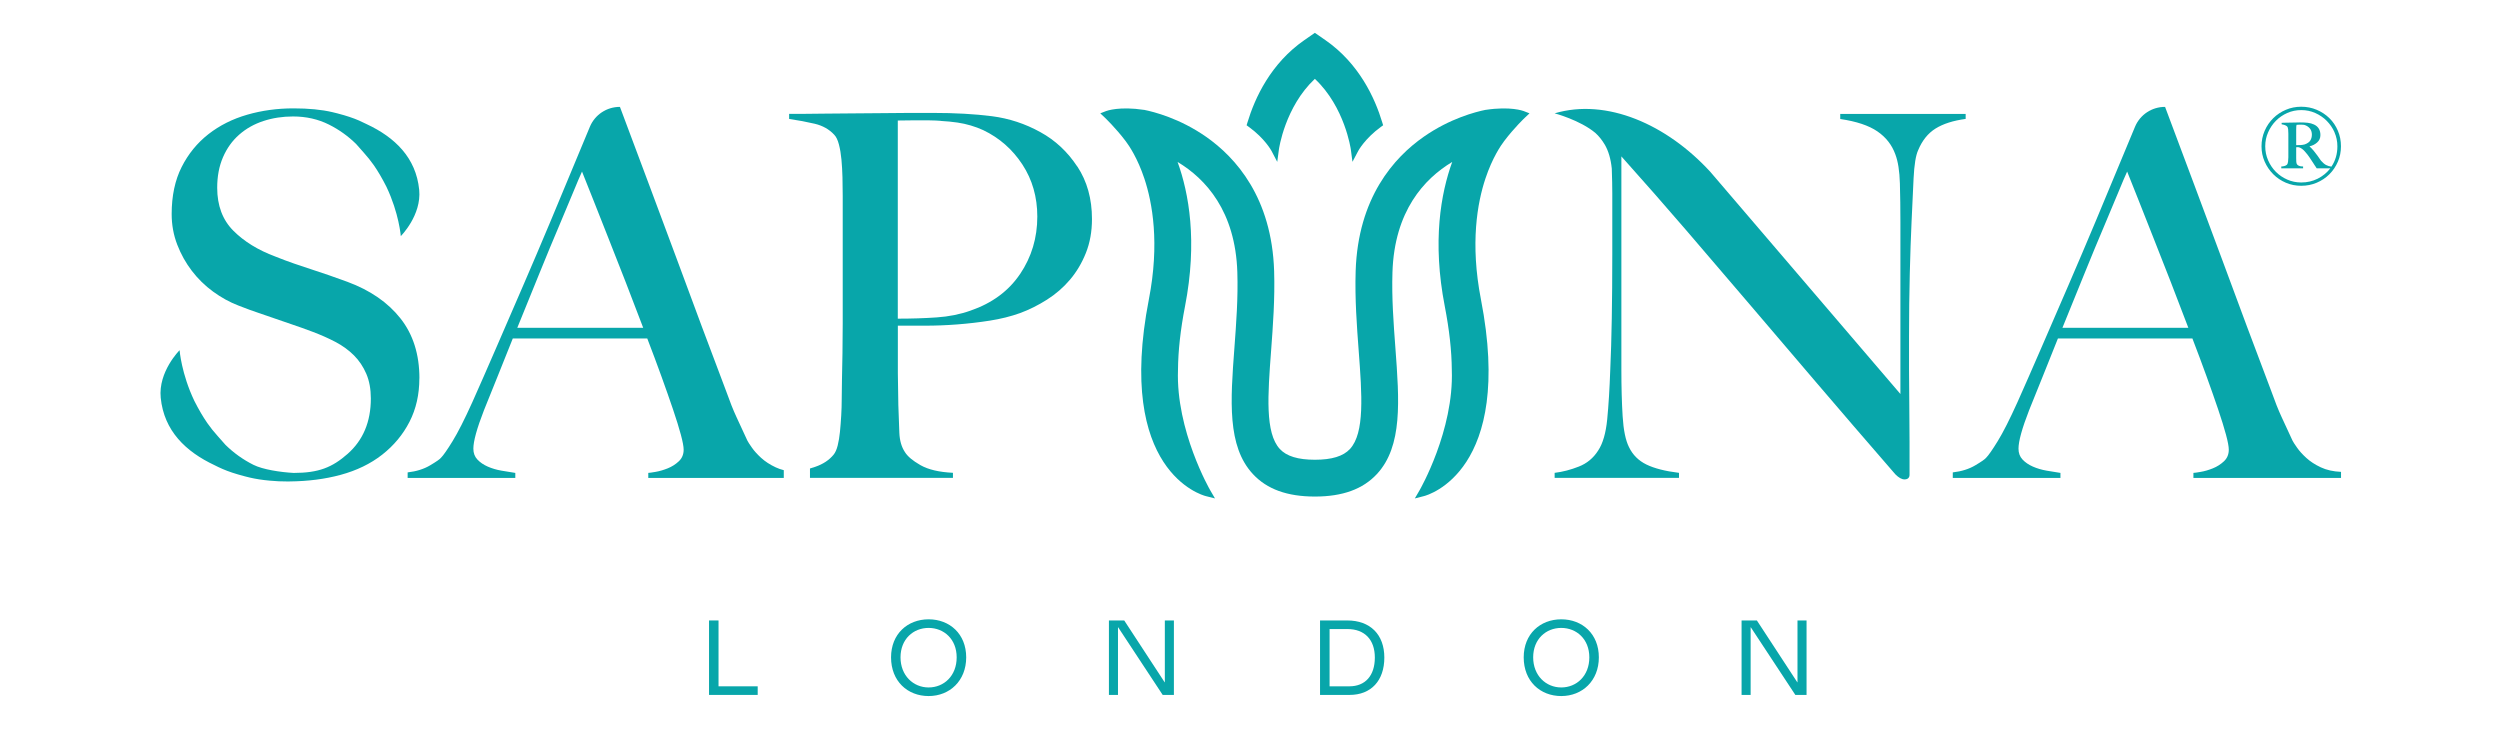
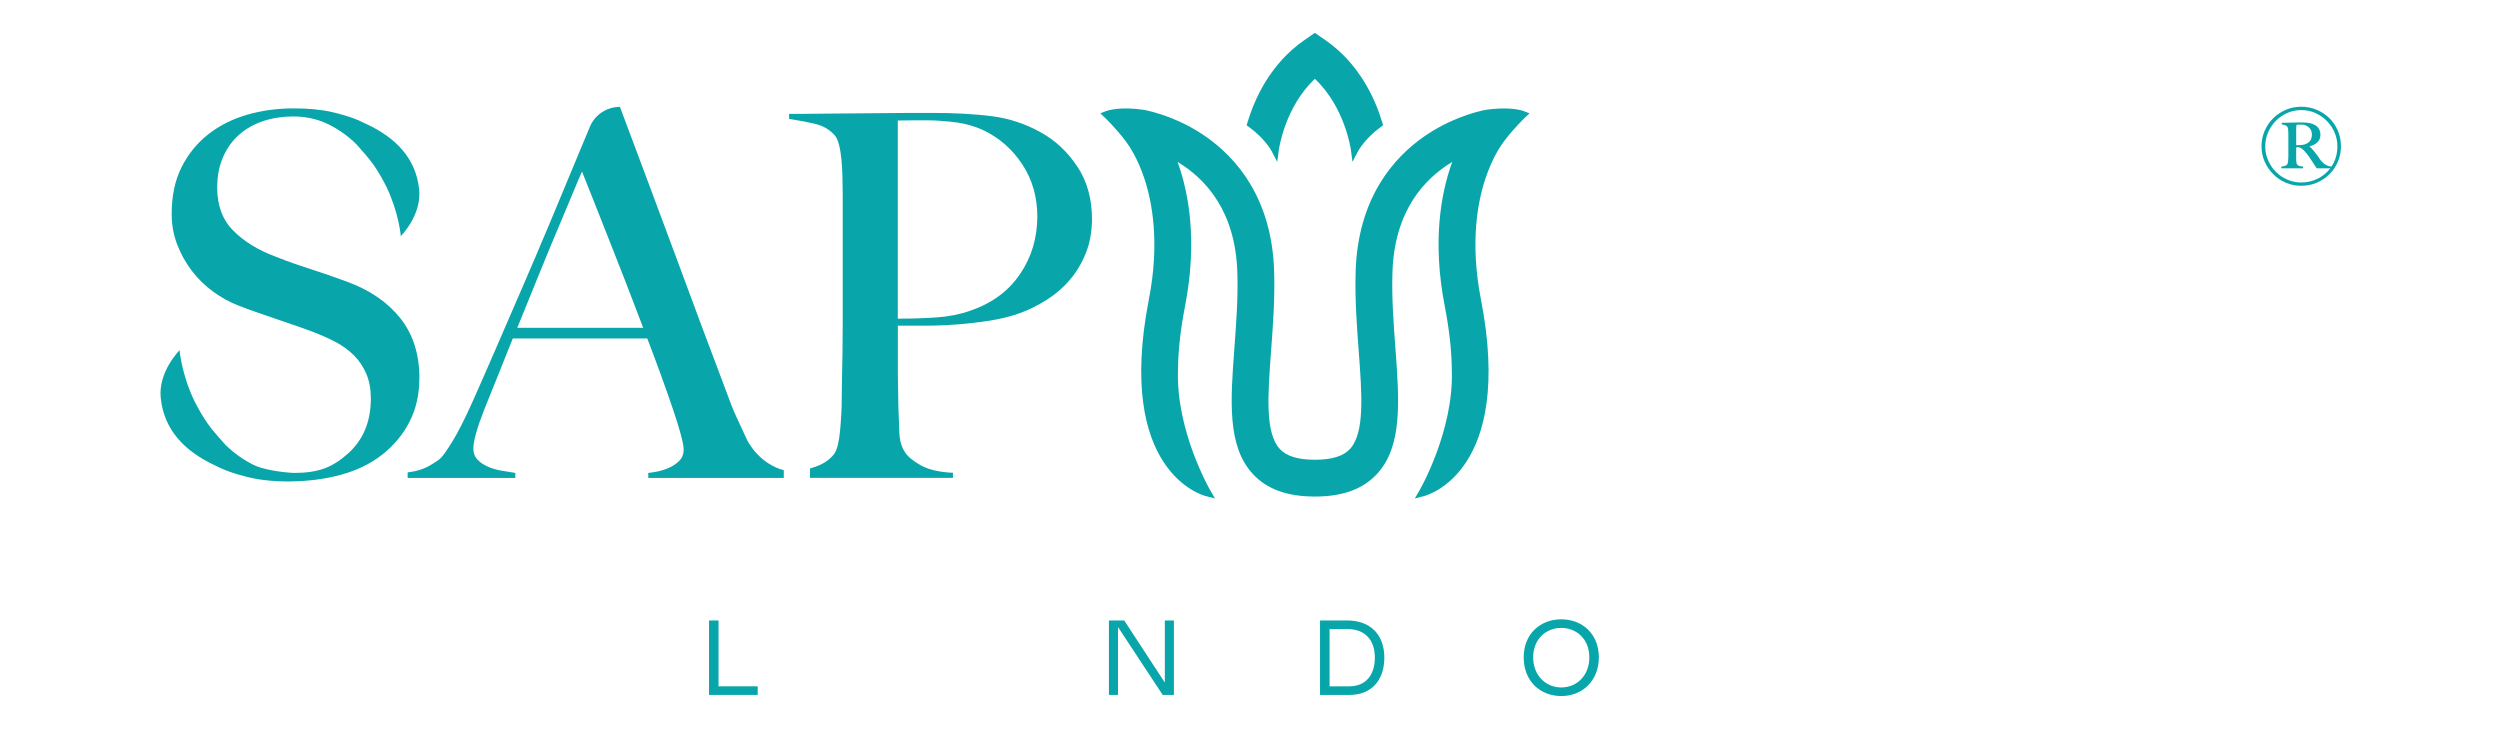
<svg xmlns="http://www.w3.org/2000/svg" viewBox="0 0 1034.65 301.57" version="1.1" id="Layer_1">
  <defs>
    <style>
      .st0 {
        fill: #08a6aa;
      }
    </style>
  </defs>
  <g>
    <path d="M293.44,256.78h3.93v27.26h16.21v3.56h-20.14v-30.82Z" class="st0" />
-     <path d="M368.77,272.05c0-9.69,6.84-15.74,15.55-15.74s15.55,6.04,15.55,15.74-6.84,16.02-15.55,16.02-15.55-6.14-15.55-16.02ZM395.93,272.05c0-7.54-5.29-12.18-11.62-12.18s-11.62,4.64-11.62,12.18,5.29,12.46,11.62,12.46,11.62-4.78,11.62-12.46Z" class="st0" />
    <path d="M458.95,256.78h6.32l16.72,25.57h.09v-25.57h3.75v30.82h-4.64l-18.41-27.96h-.09v27.96h-3.75v-30.82Z" class="st0" />
    <path d="M546.32,256.78h11.24c9.51,0,15.36,5.81,15.36,15.36s-5.48,15.46-14.38,15.46h-12.23v-30.82ZM558.45,284.04c6.56,0,10.54-4.4,10.54-11.9s-4.31-11.8-11.33-11.8h-7.4v23.7h8.19Z" class="st0" />
    <path d="M630.6,272.05c0-9.69,6.84-15.74,15.55-15.74s15.55,6.04,15.55,15.74-6.84,16.02-15.55,16.02-15.55-6.14-15.55-16.02ZM657.76,272.05c0-7.54-5.29-12.18-11.62-12.18s-11.62,4.64-11.62,12.18,5.29,12.46,11.62,12.46,11.62-4.78,11.62-12.46Z" class="st0" />
-     <path d="M720.78,256.78h6.32l16.72,25.57h.09v-25.57h3.75v30.82h-4.64l-18.41-27.96h-.09v27.96h-3.75v-30.82Z" class="st0" />
  </g>
-   <path d="M813.49,47.16h-51.89v2.09c6.7.98,11.82,2.69,15.38,5.13,3.56,2.44,6.03,5.62,7.43,9.52,1.11,2.93,1.74,6.94,1.88,12.03.14,5.09.21,10.43.21,16v71.13l-78.59-91.85c-18.13-19.83-43.08-30.67-64.51-24.31,0,0,10.55,2.81,16.89,8.14,1.42,1.29,2.7,2.88,3.83,4.77,1.53,2.58,2.51,5.89,2.93,9.94.14,4.05.21,7.46.21,10.25v25.52c0,9.35-.07,18.1-.21,26.26-.14,8.16-.35,15.24-.63,21.24-.28,7.95-.7,14.79-1.26,20.5-.56,5.72-1.81,10.04-3.77,12.97-1.96,3.07-4.6,5.27-7.95,6.59-3.35,1.33-6.69,2.2-10.04,2.61v2.09h51.47v-2.09c-5.72-.7-10.22-1.85-13.49-3.45-3.28-1.6-5.68-4.01-7.22-7.22-1.4-2.79-2.27-7.04-2.62-12.76-.35-5.72-.52-12.13-.52-19.25v-88.29c9.48,10.6,18.48,20.85,26.99,30.75,8.51,9.91,17.19,20.05,26.05,30.44,8.86,10.39,18.17,21.31,27.93,32.74,9.76,11.44,20.57,23.99,32.43,37.66,1.39,1.4,2.65,2.09,3.77,2.09.7,0,1.22-.18,1.57-.52.35-.35.52-.8.52-1.36v-13.6c0-5.02-.04-10.07-.1-15.17-.07-5.09-.11-10.07-.11-14.96v-13.39c0-9.34.11-18.1.31-26.26.21-8.16.45-15.24.73-21.24.28-6.41.56-12.45.84-18.1.28-5.65.91-9.52,1.88-11.61,1.67-4.04,4.08-7.04,7.22-9,3.14-1.95,7.29-3.28,12.45-3.98v-2.09Z" class="st0" />
-   <path d="M960.47,193.4c-2.37-1.11-4.36-2.41-5.96-3.87-1.6-1.46-2.9-2.89-3.87-4.29-.98-1.39-1.61-2.37-1.88-2.93-1.67-3.63-3.17-6.87-4.5-9.73-1.33-2.86-2.76-6.45-4.29-10.77-3.35-8.79-6.7-17.68-10.04-26.67-3.35-9-6.8-18.31-10.36-27.93-3.56-9.62-7.29-19.63-11.19-30.02-3.91-10.39-8.02-21.37-12.34-32.95h0c-5.43-.03-10.34,3.2-12.44,8.22-5.11,12.22-13.31,32-16.22,38.96-3.77,9-7.57,17.92-11.4,26.78-3.84,8.86-7.57,17.47-11.19,25.84-3.63,8.37-6.9,15.83-9.83,22.39-3.21,7.11-5.93,12.48-8.16,16.11-2.23,3.63-3.84,5.93-4.81,6.9-.42.56-1.92,1.61-4.5,3.14-2.58,1.54-5.68,2.51-9.31,2.93v2.3h44.56v-2.09c-1.81-.28-3.73-.59-5.75-.94-2.02-.35-3.91-.91-5.65-1.67-1.75-.77-3.17-1.74-4.29-2.93-1.12-1.18-1.67-2.68-1.67-4.5,0-3.07,1.46-8.37,4.39-15.9,1.95-4.88,3.9-9.73,5.86-14.54,1.95-4.81,3.97-9.87,6.07-15.17h55.65c2.09,5.44,4.04,10.67,5.86,15.69,1.81,5.02,3.42,9.59,4.81,13.7,1.39,4.12,2.47,7.6,3.24,10.46.77,2.86,1.15,4.92,1.15,6.17,0,1.96-.66,3.56-1.99,4.81-1.33,1.25-2.86,2.23-4.6,2.93-1.75.7-3.42,1.19-5.02,1.46-1.6.28-2.62.42-3.03.42v2.09h61.09v-2.51c-3.21-.14-6-.76-8.37-1.88ZM853.56,135.65c3.35-8.23,6.45-15.86,9.31-22.91,2.86-7.04,5.47-13.35,7.85-18.93,2.37-5.58,4.36-10.32,5.96-14.23,1.6-3.9,2.82-6.76,3.66-8.58,1.26,3.07,2.82,7.01,4.71,11.82,1.88,4.81,3.98,10.11,6.28,15.9,2.3,5.79,4.67,11.82,7.11,18.1,2.44,6.28,4.85,12.55,7.22,18.83h-52.09Z" class="st0" />
  <path d="M315.04,189.53c-1.6-1.47-2.9-2.89-3.87-4.29-.98-1.39-1.61-2.37-1.88-2.93-1.67-3.62-3.17-6.87-4.5-9.73-1.33-2.86-2.76-6.45-4.29-10.77-3.35-8.79-6.7-17.68-10.04-26.67-3.35-9-6.8-18.31-10.36-27.93-3.56-9.62-7.29-19.63-11.19-30.02-3.91-10.39-8.02-21.37-12.34-32.95h0c-5.43-.03-10.34,3.2-12.44,8.22-5.11,12.22-13.31,32-16.22,38.96-3.77,9-7.57,17.92-11.4,26.78-3.84,8.86-7.57,17.47-11.19,25.84-3.63,8.37-6.9,15.83-9.83,22.39-3.21,7.11-5.93,12.48-8.16,16.11-2.23,3.63-3.84,5.93-4.81,6.9-.42.56-1.92,1.61-4.5,3.14-2.58,1.54-5.68,2.51-9.31,2.93v2.3h44.56v-2.09c-1.81-.28-3.73-.59-5.75-.94-2.02-.35-3.91-.91-5.65-1.67-1.75-.77-3.17-1.74-4.29-2.93-1.12-1.18-1.67-2.68-1.67-4.5,0-3.07,1.46-8.37,4.39-15.9,1.95-4.88,3.9-9.73,5.86-14.54,1.95-4.81,3.97-9.87,6.07-15.17h55.65c2.09,5.44,4.04,10.67,5.86,15.69,1.81,5.02,3.42,9.59,4.81,13.7,1.39,4.12,2.47,7.6,3.24,10.46.77,2.86,1.15,4.92,1.15,6.17,0,1.96-.66,3.56-1.99,4.81-1.33,1.25-2.86,2.23-4.6,2.93-1.75.7-3.42,1.19-5.02,1.46-1.6.28-2.62.42-3.03.42v2.09h56.08v-3.21c-1.2-.3-2.32-.69-3.36-1.18-2.37-1.11-4.36-2.41-5.96-3.87ZM214.09,135.65c3.35-8.23,6.45-15.86,9.31-22.91,2.86-7.04,5.47-13.35,7.85-18.93,2.37-5.58,4.36-10.32,5.96-14.23,1.6-3.9,2.82-6.76,3.66-8.58,1.26,3.07,2.82,7.01,4.71,11.82,1.88,4.81,3.98,10.11,6.28,15.9,2.3,5.79,4.67,11.82,7.11,18.1,2.44,6.28,4.85,12.55,7.22,18.83h-52.09Z" class="st0" />
  <path d="M173.58,156.58c0-9.9-2.61-18.17-7.83-24.79-5.22-6.62-12.56-11.68-22.02-15.17-2.64-.97-5.18-1.88-7.62-2.72-2.44-.84-4.83-1.64-7.2-2.41-2.37-.77-4.77-1.57-7.2-2.41-2.44-.84-5.04-1.81-7.82-2.93-7.1-2.65-12.87-6.2-17.32-10.67-4.45-4.46-6.68-10.39-6.68-17.78,0-4.74.8-8.96,2.41-12.66,1.6-3.69,3.83-6.8,6.69-9.31,2.86-2.51,6.2-4.39,10.04-5.65,3.83-1.26,7.91-1.88,12.24-1.88,5.44,0,10.39,1.12,14.85,3.35,4.18,2.09,7.93,4.77,11.25,8.03.94,1.09,1.98,2.27,3.15,3.56,1.54,1.7,2.93,3.46,4.18,5.22.89,1.29,1.74,2.62,2.55,4.01.96,1.64,1.85,3.28,2.68,4.93,5.22,10.95,5.95,20.42,5.95,20.42,0,0,8.65-8.64,7.61-19.16-1.32-13.34-10.1-21.72-21.68-27.15-.96-.49-2.03-1-3.24-1.53-2.36-1.03-5.27-2-8.71-2.89-.06-.02-.12-.04-.19-.06,0,0,0,0-.01,0-.67-.17-1.36-.34-2.08-.51-4.47-1.05-9.83-1.57-16.11-1.57-6.69,0-13.08.87-19.14,2.62-6.07,1.75-11.42,4.43-16.06,8.05-4.64,3.63-8.34,8.16-11.09,13.6-2.75,5.44-4.13,11.93-4.13,19.46,0,4.47.77,8.68,2.3,12.66,1.53,3.98,3.56,7.6,6.07,10.88,2.51,3.28,5.44,6.14,8.79,8.58,3.35,2.44,6.83,4.36,10.46,5.75,3.21,1.26,5.96,2.27,8.26,3.03,2.3.77,4.53,1.54,6.69,2.3,2.16.77,4.5,1.57,7.01,2.41,2.51.84,5.44,1.88,8.79,3.14,3.35,1.26,6.49,2.65,9.41,4.18,2.93,1.54,5.47,3.38,7.64,5.54,2.16,2.16,3.87,4.71,5.13,7.64,1.26,2.93,1.88,6.35,1.88,10.25,0,9.62-3.21,17.26-9.62,22.91-6.41,5.64-12.02,7.87-22.31,7.88-5.52-.3-12.77-1.41-16.65-3.35-4.29-2.15-8.14-4.9-11.56-8.25-.97-1.12-2.03-2.33-3.24-3.66-1.59-1.75-3.01-3.55-4.29-5.37-.91-1.33-1.79-2.7-2.62-4.12-.98-1.68-1.9-3.37-2.75-5.06-5.37-11.25-6.11-20.98-6.11-20.98,0,0-8.89,8.87-7.81,19.68,1.36,13.71,10.38,22.31,22.27,27.9.98.51,2.09,1.03,3.32,1.57,2.42,1.06,5.41,2.05,8.95,2.97.06.02.13.04.19.06,0,0,0,0,.01,0,.69.18,1.4.35,2.13.53,2.48.58,5.21,1,8.2,1.27,0,0,0,0,0,0,2.53.26,4.97.34,7.37.34.13,0,.25,0,.37,0,.17,0,.33,0,.5,0,.01,0,.04-.01.05-.01,7.59-.07,14.61-.97,21.04-2.71,6.69-1.81,12.45-4.6,17.26-8.37,4.81-3.77,8.58-8.3,11.3-13.6,2.72-5.3,4.08-11.3,4.08-17.99Z" class="st0" />
  <path d="M614.9,45.46h-.08c-4.07.83-14.7,3.54-25.58,11.13-12.33,8.6-27.22,25.22-28.19,55.6-.36,11.39.49,22.81,1.25,32.89,1.37,18.3,2.55,34.1-3.62,40.75-2.77,2.99-7.51,4.44-14.5,4.44s-11.73-1.45-14.5-4.44c-6.18-6.66-4.99-22.46-3.62-40.75.75-10.07,1.61-21.49,1.25-32.89-.96-30.38-15.86-47-28.19-55.6-10.88-7.59-21.52-10.3-25.58-11.12h-.08c-10.22-1.55-15.43.4-15.65.48l-2.45.95,1.91,1.8s4.41,4.19,8.52,9.61l.12.16c1.42,1.88,4.88,6.98,7.69,15.42,3.34,10.02,6.38,26.82,1.87,50-13.83,71.05,22,81.03,23.53,81.42l3.83.97-1.99-3.41c-.14-.24-14.23-24.71-13.32-49.78v-.08c.06-7.82,1.04-16.64,2.9-26.21,5.23-26.9,1.62-46.84-3.07-59.78,11.61,6.98,23.93,20.32,24.73,45.65.34,10.58-.45,21.1-1.21,31.27-1.64,21.85-3.05,40.72,7.65,52.25,5.81,6.27,14.21,9.31,25.66,9.31s19.85-3.05,25.66-9.31c10.7-11.53,9.28-30.4,7.65-52.26-.76-10.17-1.55-20.68-1.21-31.26.8-25.32,13.12-38.67,24.73-45.65-4.69,12.94-8.31,32.88-3.07,59.78,1.86,9.57,2.84,18.39,2.9,26.21v.09c.91,25.05-13.18,49.52-13.32,49.77l-1.99,3.41,3.83-.98c1.53-.39,37.36-10.38,23.53-81.42-4.51-23.18-1.47-39.99,1.87-50,2.86-8.57,6.38-13.7,7.76-15.51,0,0,0,0,0,0l.04-.05c4.09-5.41,8.48-9.58,8.53-9.62l1.91-1.8-2.45-.95c-.22-.08-5.43-2.03-15.65-.49Z" class="st0" />
  <path d="M526.19,62.38l2.41,4.61.69-5.16c.02-.18,2.49-17.59,14.88-29.2,12.39,11.62,14.85,29.02,14.88,29.2l.68,5.14,2.43-4.59s2.72-5.05,9.31-9.84l.95-.69-.34-1.12c-3.07-10.24-9.66-24.48-23.57-34.13l-4.34-3.01-4.34,3.01c-13.91,9.65-20.49,23.88-23.57,34.13l-.34,1.12.95.69c6.58,4.78,9.28,9.78,9.31,9.84Z" class="st0" />
  <path d="M967.56,66.9c-.85,1.98-2.02,3.72-3.51,5.21-1.49,1.49-3.24,2.66-5.25,3.51-2.01.85-4.14,1.27-6.41,1.27s-4.39-.42-6.37-1.27c-1.98-.85-3.72-2.02-5.21-3.51-1.49-1.49-2.68-3.23-3.55-5.21-.88-1.98-1.31-4.1-1.31-6.37s.44-4.4,1.31-6.41c.87-2.01,2.06-3.74,3.55-5.21,1.49-1.47,3.23-2.62,5.21-3.47,1.98-.85,4.1-1.27,6.37-1.27s4.4.42,6.41,1.27,3.76,2.01,5.25,3.47c1.49,1.47,2.66,3.2,3.51,5.21.85,2.01,1.27,4.14,1.27,6.41s-.42,4.39-1.27,6.37ZM966.17,54.75c-.8-1.8-1.88-3.38-3.24-4.75-1.36-1.36-2.95-2.44-4.75-3.24-1.8-.8-3.73-1.2-5.79-1.2s-3.99.4-5.79,1.2c-1.8.8-3.37,1.88-4.71,3.24-1.34,1.36-2.41,2.95-3.2,4.75-.8,1.8-1.2,3.73-1.2,5.79s.4,4,1.2,5.83c.8,1.83,1.87,3.41,3.2,4.75,1.34,1.34,2.91,2.41,4.71,3.2,1.8.8,3.73,1.2,5.79,1.2,2.47,0,4.75-.53,6.83-1.58,2.08-1.05,3.82-2.48,5.21-4.28h-5.64c-.15-.21-.26-.36-.31-.46-.05-.1-.12-.2-.19-.31-.08-.1-.19-.27-.35-.5-.15-.23-.36-.55-.62-.97-.62-.93-1.15-1.72-1.58-2.39-.44-.67-1.07-1.47-1.89-2.39-.31-.36-.67-.69-1.08-1-.41-.31-.8-.51-1.16-.62-.31-.1-.54-.14-.69-.12-.15.03-.36.04-.62.04v4.48c0,.57.01,1.07.04,1.51.03.44.12.79.27,1.04.15.26.44.48.85.66.41.18.98.27,1.7.27v.77h-9.03v-.77c.41,0,.85-.06,1.31-.19.46-.13.82-.32,1.08-.58.21-.26.35-.68.42-1.27.08-.59.12-1.17.12-1.74v-9.73c0-.57-.03-1.16-.08-1.78-.05-.62-.21-1.05-.46-1.31-.46-.41-1.21-.69-2.24-.85v-.62c.2,0,.63-.01,1.27-.04.64-.03,1.35-.04,2.12-.04s1.54-.01,2.32-.04c.77-.03,1.39-.04,1.85-.04,1.24,0,2.32.05,3.24.15.93.1,1.78.34,2.55.69,1.8.82,2.7,2.29,2.7,4.4,0,1.23-.45,2.25-1.35,3.05-.9.8-1.94,1.33-3.13,1.58v.08c.57.51,1.13,1.11,1.7,1.78.51.62,1.04,1.3,1.58,2.05.54.75,1.02,1.43,1.43,2.05.72.82,1.42,1.42,2.08,1.78.67.36,1.41.59,2.24.69,1.65-2.42,2.47-5.22,2.47-8.41,0-2.06-.4-3.99-1.2-5.79ZM954.4,51.97c-.41-.21-.82-.32-1.24-.35-.41-.03-.88-.04-1.39-.04-.67,0-1.11.03-1.31.08-.05.15-.09.37-.12.66-.03.28-.04.71-.04,1.27v6.48c.72,0,1.35-.01,1.89-.04.54-.03,1.09-.12,1.66-.27,1.13-.41,1.9-.97,2.32-1.66.41-.69.62-1.48.62-2.35,0-1.75-.8-3.01-2.39-3.78Z" class="st0" />
  <path d="M445.83,68.91c-4.05-6.14-9.14-10.88-15.27-14.23-6.28-3.48-12.97-5.68-20.08-6.59-7.11-.91-15.27-1.36-24.48-1.36h-9.41c-3.63,0-7.5.04-11.61.1-4.12.07-8.26.1-12.45.1s-8.05.04-11.61.1c-3.56.07-6.66.1-9.31.1h-5.02v2.09c3.77.56,7.29,1.22,10.57,1.99,3.28.77,5.96,2.27,8.05,4.5.84.84,1.5,2.2,1.99,4.08.49,1.88.84,3.98,1.05,6.28.21,2.3.35,4.74.42,7.32.07,2.58.1,5.13.1,7.64v52.93c0,4.18-.04,8.26-.1,12.24-.07,3.98-.14,7.64-.21,10.98-.07,3.35-.1,6-.1,7.95,0,2.23-.07,4.53-.21,6.9-.14,2.37-.31,4.6-.52,6.69-.21,2.09-.52,3.97-.94,5.65-.42,1.67-.98,2.93-1.67,3.77-1.81,2.23-4.33,3.91-7.53,5.02-.75.26-1.51.5-2.27.73v3.87h59.17v-2.09c-5.72-.28-10.18-1.32-13.39-3.14-3.21-1.81-5.37-3.63-6.49-5.44-1.4-2.09-2.16-4.74-2.3-7.95-.14-3.21-.28-7.04-.42-11.51,0-2.37-.04-4.57-.1-6.59-.07-2.02-.1-4.22-.1-6.59v-19.67h11.3c4.32,0,8.75-.17,13.29-.52,4.53-.35,9.03-.87,13.49-1.57,4.46-.7,8.65-1.74,12.55-3.14,3.77-1.39,7.46-3.24,11.09-5.54,3.63-2.3,6.8-5.05,9.52-8.26,2.72-3.21,4.92-6.9,6.59-11.09,1.67-4.18,2.51-8.86,2.51-14.02,0-8.37-2.02-15.62-6.07-21.76ZM422.19,113.37c-4.74,7.04-11.58,12.1-20.5,15.17-4.32,1.54-9,2.48-14.02,2.82-5.02.35-10.39.52-16.11.52V49.88s13.59-.28,17.68.13c.05,0,.08.03.13.04,2.34.13,4.64.34,6.88.67,3.77.56,7.32,1.61,10.67,3.14,6.7,3.21,12.1,7.95,16.21,14.23,4.11,6.28,6.17,13.46,6.17,21.55,0,8.79-2.37,16.7-7.11,23.75Z" class="st0" />
</svg>